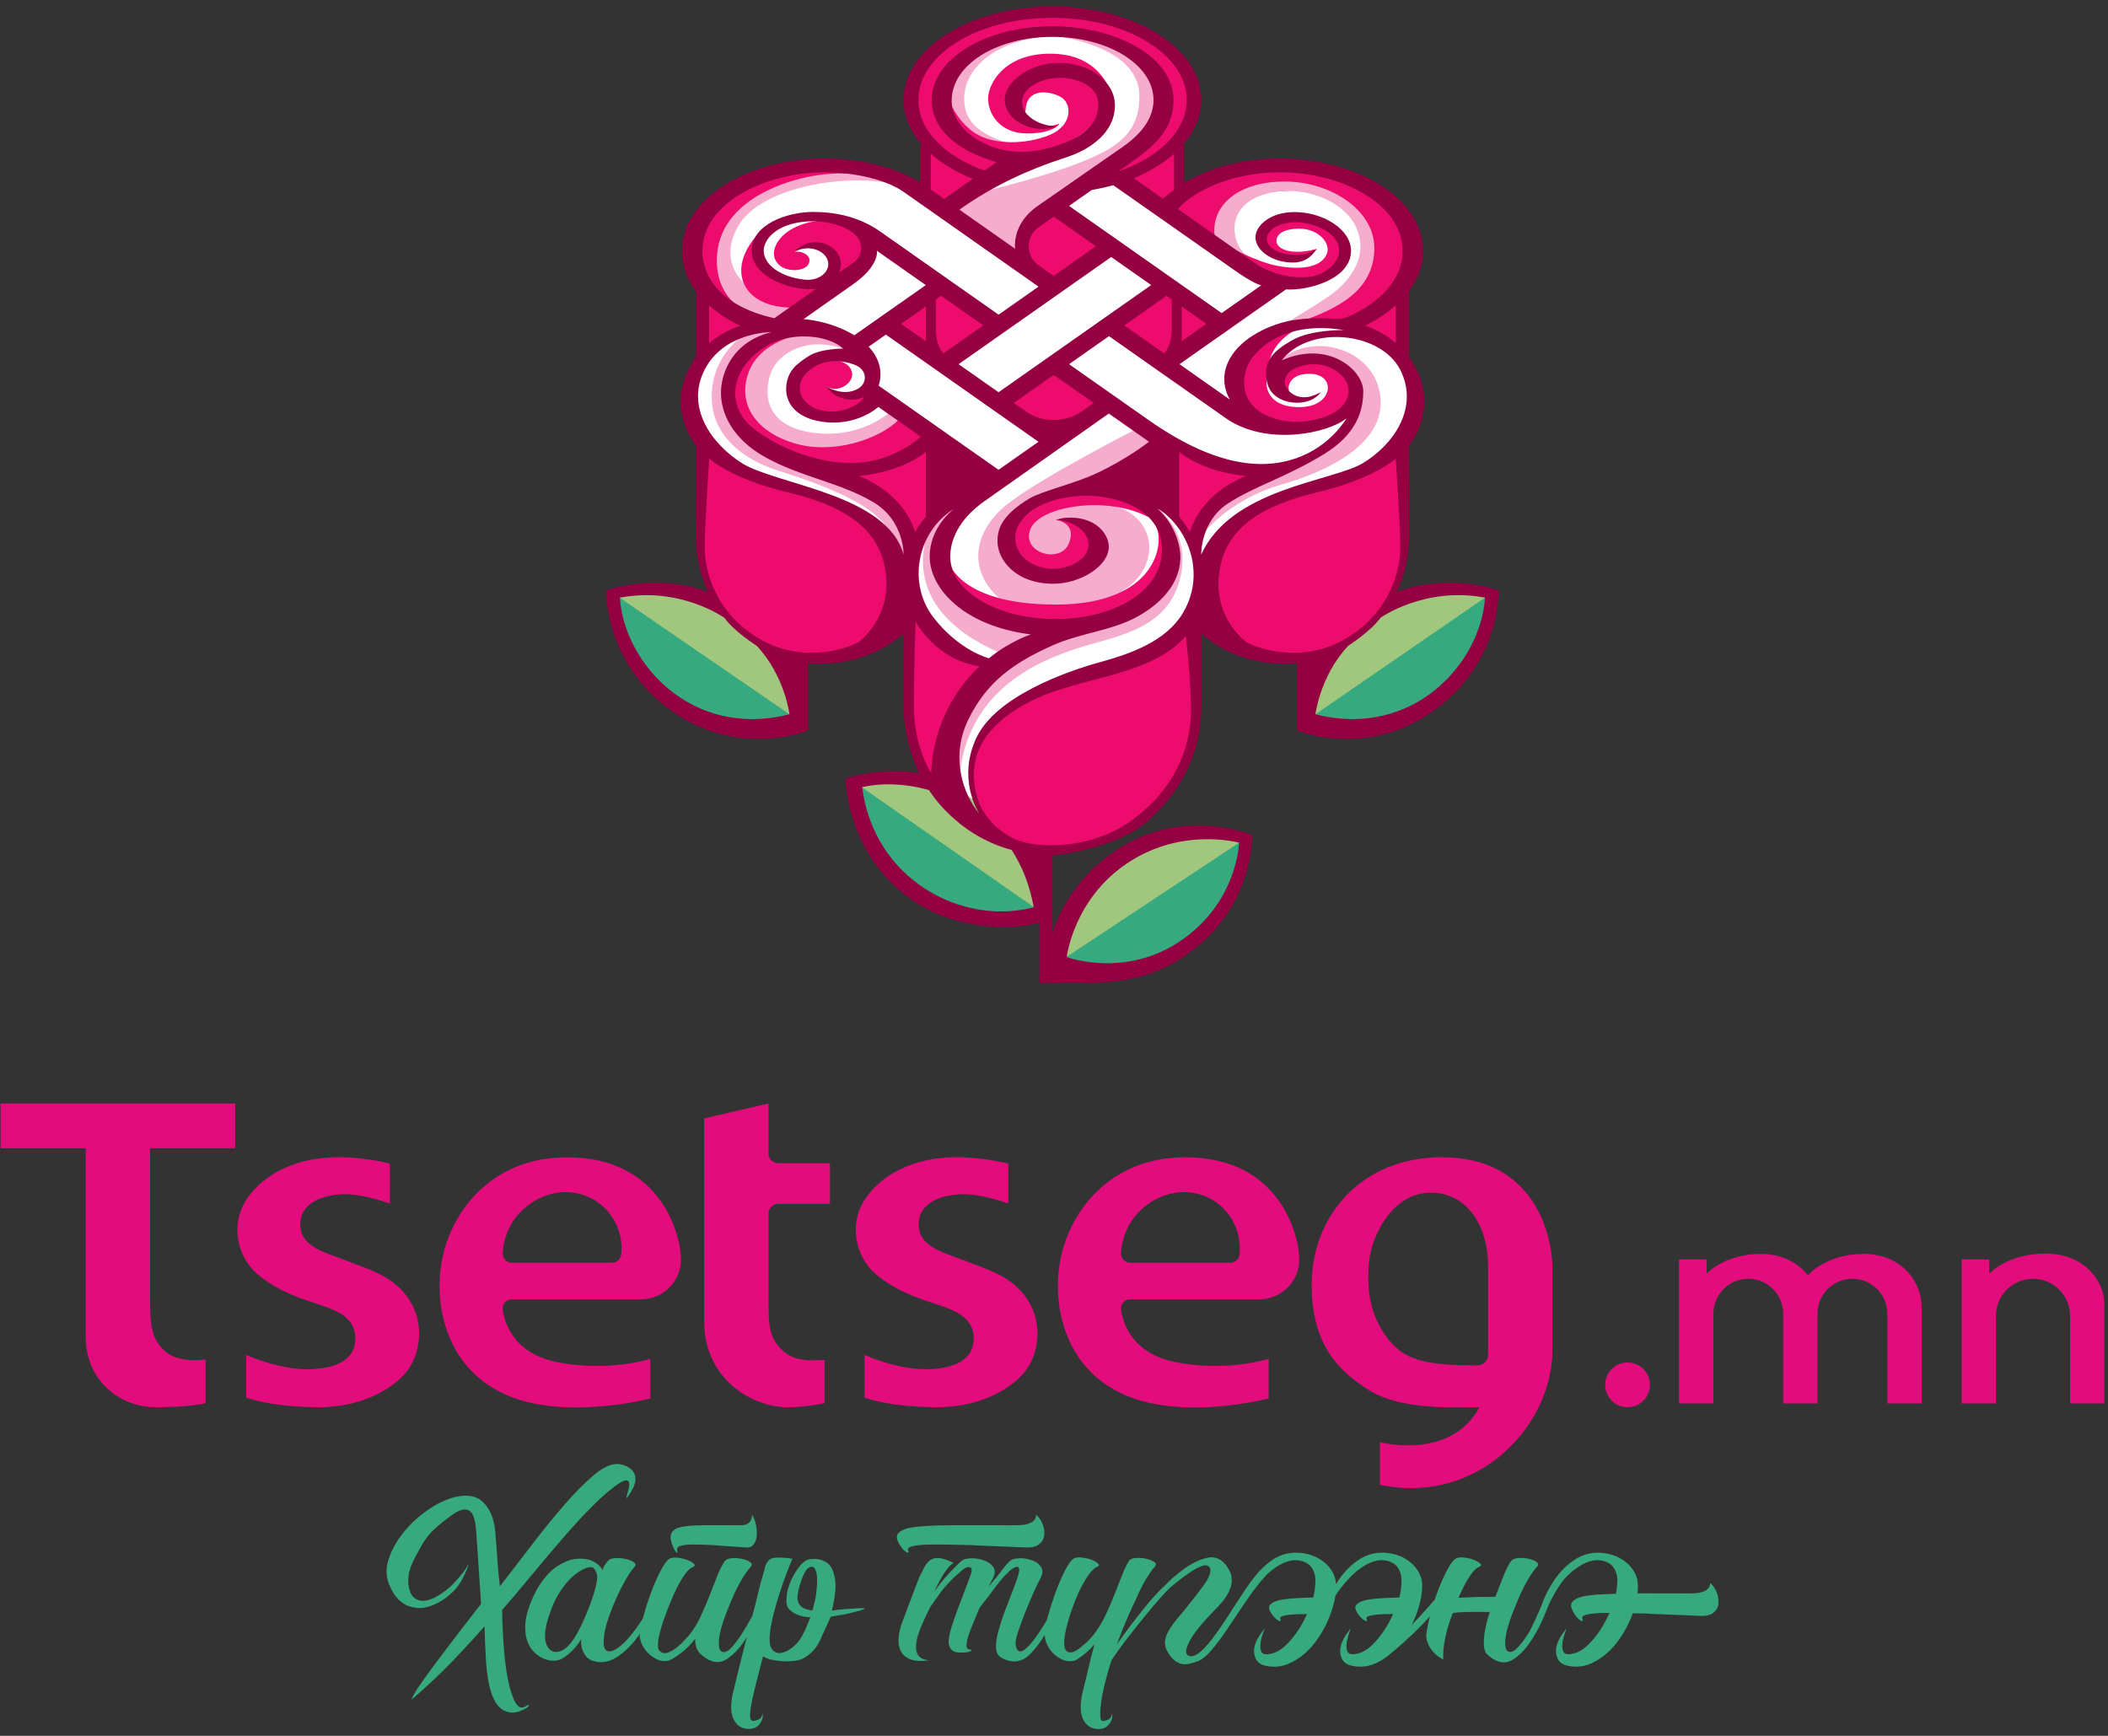
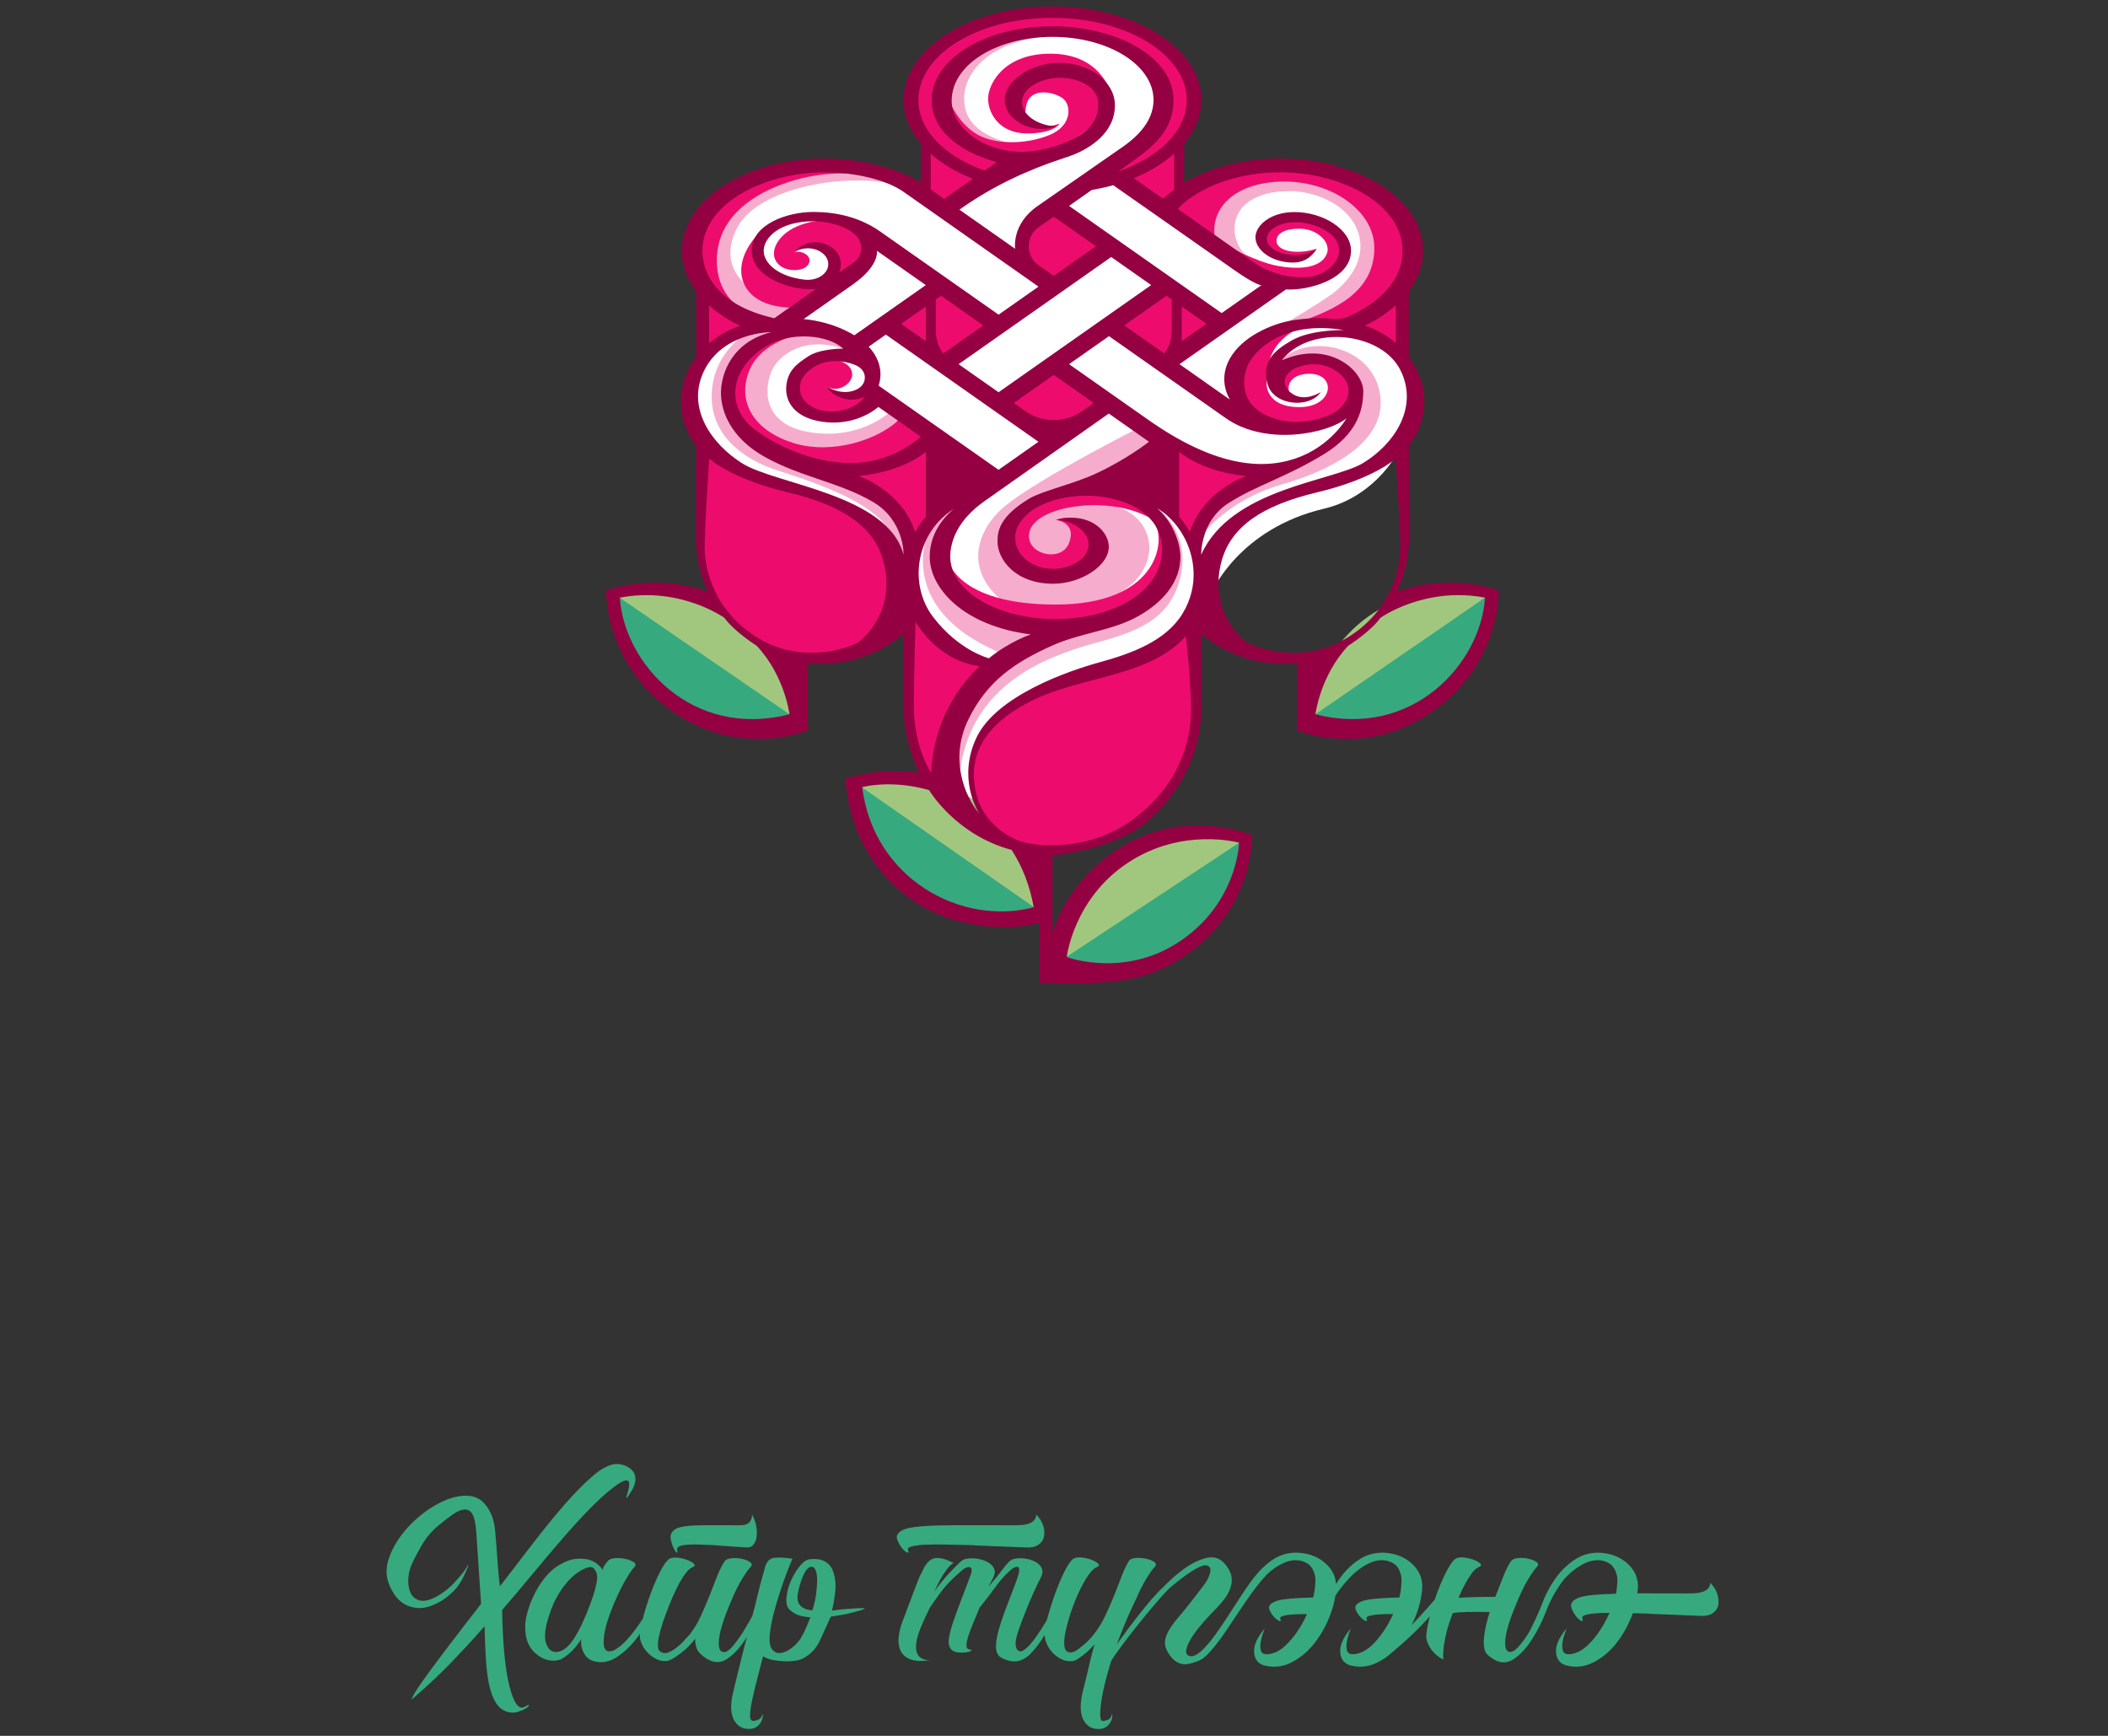
<svg xmlns="http://www.w3.org/2000/svg" version="1.1" id="Layer_1" x="0px" y="0px" viewBox="0 0 963.78 793.7" style="enable-background:new 0 0 963.78 793.7;" xml:space="preserve">
  <rect x="0" y="0" width="963.78" height="793.7" fill="#333333" stroke="none" />
  <style type="text/css">
	.st0{fill:#FFFFFF;}
	.st1{fill:#F6ADCD;}
	.st2{fill:#ED0C6E;}
	.st3{fill:#A1C77F;}
	.st4{fill:#37A97F;}
	.st5{fill:#950042;}
	.st6{fill:#E20C7C;}
</style>
  <g>
    <path class="st0" d="M455.54,386.53c0,0,12.48-27.19,51.98-57.72c39.5-30.53,46.68-58.33,46.68-58.33s12.29-28.72,51.15-37.89   c38.84-9.17,54.38-61.77,28.12-74.36c0,0,15.94-55.5-18.97-67.35c-34.91-11.87-66.1,8.19-66.1,8.19l-30.01-17.6   c0,0,35.71-40.94,6.51-56.59c-29.21-15.66-53.81-19.05-81.22-0.67s-8.48,50.31-8.48,50.31l-8,18.97c0,0-11.62-17.96-51.87-16.93   c-40.23,1.03-64.41,40.34-39.1,62.18c0,0-26.16,27.67-20.93,50.34s13.98,46.98,13.98,46.98l16.69,59.17l44.46-15.76l30.62,4.76   l13.41,85.47L455.54,386.53L455.54,386.53z" />
    <path class="st1" d="M548.37,246.21c0,0,11.46-17.23,38.16-24.85c20.36-5.81,44.73-17.82,44.73-37.2   c0-24.29-31.75-34.31-47.95-17.8l0.37,6.57c0,0,9.74-12.82,22.09-9.46c12.34,3.36,11.91,9.25,14.14,17.94   c2.22,8.68-7.57,18.17-16.22,24.4c-8.66,6.25-22.4,12.34-32.39,16.51C561.32,226.48,550.14,234.99,548.37,246.21L548.37,246.21z" />
    <path class="st1" d="M569.44,116.47c-6.18-5.31-9.43-21.29,7.28-27.15c16.7-5.87,38.98,1.67,44.12,16.62   c4.49,13.04-5.2,23.61-11.95,28.54c-6.75,4.91-23.75,14.9-23.75,14.9l24.74-3.24c0,0,29.52-22.07,22.5-37.96   c-7.02-15.88-19.05-24.03-40.38-26.43c-21.33-2.4-37.63,3.33-37.78,14.54c-0.14,11.19,0.46,12.74,5.36,17.94   C564.47,119.44,567.24,119.14,569.44,116.47L569.44,116.47z" />
    <path class="st1" d="M529.05,232.45c0,0,16.55,10.91,10.07,33.6c-6.49,22.7-30.85,25.1-46.57,30.38   c-15.72,5.29-50.37,17.8-53.95,59.34c0,0-12.11-30.13,18.6-52.67c30.72-22.54,59.05-10.11,69.97-32.62   C538.09,247.97,529.05,232.45,529.05,232.45L529.05,232.45z" />
    <path class="st1" d="M521.73,195.06c0,0-46.45,23.45-61.84,36s-19.27,32.81,2.9,46.93c0,0,26.66,6.4,49.57-7.2   c20.52-12.18,16.25-37.7-7.83-40.38c1.31-9.32,29.67-30.54,29.67-30.54L521.73,195.06L521.73,195.06z" />
    <path class="st1" d="M431.67,241.72c0.54-5.91,10.02-11.95,10.02-11.95l-6.78-0.8l-9.88,12.75c0,0-17.75,35.36,31.98,56.67   c0,0,24.78-9.85,24.17-10c-0.6-0.16-5.42,1.46-27.48-7.1C431.67,272.73,430.38,255.93,431.67,241.72L431.67,241.72z" />
    <path class="st1" d="M407.79,187.6c0,0-13.38,13.53-36.61,10.18c-23.23-3.36-21.79-20.37-18.31-28.32   c3.33-7.59,15.46-15.87,32.61-10.04l2.67-1.82c0,0-10.08-8.45-20.32-7.8c-10.25,0.65-28.29,8.61-33.82,21.3   c-5.53,12.68,1.03,28.88,27.51,38.58c26.47,9.7,47.61,2,53.13,0c5.53-2,10.36-11.6,10.36-11.6L407.79,187.6L407.79,187.6z" />
    <path class="st1" d="M347.33,158.3c5.81-3.58,13.79-5.57,13.79-5.57l-7.28-4.18l-10.44,2.41c0,0-18.01,9.13-18.01,30.44   c0,19.09,16.36,29.17,29.33,33.44c12.97,4.26,45.06,14.05,51.88,28.27c6.83,14.22,6.12,19.64,6.12,19.64s10.1-16.17-0.83-28.12   c-10.91-11.95-21.11-16.82-33.09-19.5s-31.87-9.85-39.93-20.61C330.82,183.77,334.66,166.11,347.33,158.3" />
    <path class="st1" d="M341.81,130.76c0,0-14.14-9.45-4.5-27.08c10.03-18.35,50.42-24.86,72.83-19.18c0,0-19.9-14.19-52.53-5.88   c-28.59,7.29-35.07,16.15-41.31,31.96c-6.23,15.8,17.07,32.76,26.88,35.53c9.8,2.76,13.38,2.42,13.38,2.42l9.35-10.04   L341.81,130.76L341.81,130.76z" />
-     <path class="st1" d="M480.83,16.28c0,0,40.09,3.78,40.09,27.64c0,16.97-10.11,23.54-26.12,30c-19.07,7.69-46.08,13.73-46.6,14.07   c-0.52,0.34-15,9.04-15,9.04l33.21,21.75c0,0,1.02-15.07,9.32-21.75c8.32-6.68,47.52-28.59,51.81-37.67   c4.29-9.08,9.24-19.01-2.23-30.15C513.86,18.06,496.71,13.3,480.83,16.28L480.83,16.28z" />
    <path class="st1" d="M475.75,16.89C451.9,20.12,440.8,33.1,440.8,45.14s9.53,17.38,22.82,21.05c0,0-31.91,1.85-31.91-22.46   C431.7,19.44,470.15,14.26,475.75,16.89L475.75,16.89z" />
    <path class="st2" d="M501.05,245c-5.7-5.5-10.38-7.73-12.73-8.14c-2.34-0.41-5.47,0.9-5.47,0.9s9.65,1.03,5.88,10.62   c-3.77,9.57-21.69,4.59-17.72-6.21c3.97-10.79,35.03-15.83,54.17-5.66c0,0-9.98-17.05-32.89-12.15   c-22.92,4.89-31.78,11-32.38,23.83c-0.61,12.83,13.24,14.77,24.24,14.56c11-0.2,11.4-1.43,14.77-7.54   C502.28,249.09,501.05,245,501.05,245L501.05,245z" />
    <path class="st2" d="M433.13,255.5c0,0,3.73,20.93,49.53,20.93s49.97-27.82,45.85-35.92c0,0,6.67,3.23,5.59,17.28   c-1.08,14.06-17.57,28.87-49.04,28.87C453.6,286.66,431.75,277.49,433.13,255.5L433.13,255.5z" />
    <path class="st2" d="M377.93,164.24c7.19,0,11.7,2.9,11.7,7c0,4.1-6.26,8.67-11.83,5.48c0,0,3.67,4.29,12.37,4.23   c8.68-0.05,8.08-2.41,7.96-2.11c-0.12,0.3-2.78,10.49-15.2,11.16c-12.43,0.67-16.35,2.78-19.01-9.84   C361.27,167.56,377.93,164.24,377.93,164.24L377.93,164.24z" />
    <path class="st2" d="M366.1,152.73c0.37,0-18.55,3.05-23.83,17.49c-5.28,14.44,3.17,27,20.66,32.39   c17.49,5.4,38.73-1.52,48.12-10.79l13.96,7.39c0,0-13.85,15.49-36.62,16.43c-22.77,0.94-45.43-14.21-53.17-27.36   C327.48,175.13,336.53,153.08,366.1,152.73L366.1,152.73z" />
    <path class="st2" d="M594.1,150.02c0,0-12.82,4.94-14.29,17.96l-0.73,7.35c0,0-0.63,10.82,15.03,10.82s17.12-15.23,4.63-15.23   c-12.51,0-11.24,11.24-4.94,11.66c0,0-10.4-0.73-10.08-9.66c0.31-8.93,15.13-10.62,25.53-6.1c10.4,4.52,12.4,9.98,9.46,18.7   c-2.94,8.72-20.39,8.82-32.25,9.46c-11.87,0.64-19.86-3.16-22.17-20.48c-2.31-17.34,15.34-27.42,33.62-25.74L594.1,150.02   L594.1,150.02z" />
    <path class="st2" d="M585.24,117.13c3.7,0.72,7.49,0.97,10.23,0.26c4.19-1.09,5.28-1.39,6.44-3.61c0,0-4.52,1.47-9.3,1.35   c-5.93-0.15-9-2.44-9-4.97c0-2.54,2.26-5.59,10.55-5.59s14.39,6.38,12.51,11.35c-2.48,6.6-12.3,7.54-22.54,5.66   c-10.23-1.88-24.58-10.04-24.58-10.04s7.99,11.81,15.08,14.05c7.08,2.25,19.07,5.27,28.28,1.16c9.2-4.11,13.15-8.83,10.96-15.32   c-2.18-6.48-14.41-15.56-25.07-12.71c-10.66,2.84-13.99,7.93-10.83,12.9C581.13,116.53,585.24,117.13,585.24,117.13L585.24,117.13z   " />
    <path class="st2" d="M555.46,108.76c-2.37-14.45,10.32-25.75,31.81-25.75c21.49,0,41.07,13.3,41.07,30.35   c0,20.52-18.74,28.2-32.91,33.43c0,0,10.08,1.92,17.99,1.27c7.89-0.65,28.34-11.53,30-23.03c1.67-11.5,5.44-29.56-19.04-40.45   C599.91,73.7,560.16,70.8,534.55,95.8C534.55,95.81,549.41,110.66,555.46,108.76L555.46,108.76z" />
    <path class="st2" d="M346.46,107.2c0,0-7.57,7.39-7.57,16.47c0,9.06,7.66,17.34,24.74,16.98c17.08-0.35,13.3-13.02,13.3-13.02   s-5.99,3.96-18.05,1.32c-12.06-2.64-15.66-10.13-9.24-20.33C356.06,98.4,346.46,107.2,346.46,107.2L346.46,107.2z" />
    <path class="st2" d="M363.23,115.22c0,0,3.21-0.79,5.74,1.46c2.55,2.26,0.91,6.82-5.74,6.82c-6.67,0-10.75-4.65-8.97-10.15   c1.78-5.5,8.74-11.8,23.01-12.74c14.28-0.94,15.92,3.85,18.17,9.27c2.26,5.4-1.32,10.38-4.6,13.02c-3.29,2.63-8.47,3.43-8.47,3.24   c0-0.19,3.39-6.34-4.7-11.57C369.58,109.36,363.23,115.22,363.23,115.22L363.23,115.22z" />
    <path class="st2" d="M340.45,141.76c0,0-12.71-5.1-12.71-22.71c0-17.62,13.45-28.74,29.76-34.77c16.32-6.03,30.05-5.38,39.32-4.18   c9.27,1.21-15.3-8.81-35.43-4.45c-20.13,4.36-39.51,20.69-44.69,32C311.51,118.94,321.99,138.87,340.45,141.76L340.45,141.76z" />
    <path class="st2" d="M484.11,56.6c0.8-0.33-1.85,4.42-14.47,4.42c-12.6,0-17.87-9.05-17.87-15.91s7.35-20.56,28.39-20.56   c21.04,0,27.53,14.32,29.12,22.51c0,0-17.26,22.51-38.67,24.35c-21.42,1.84-28.14-1.96-33.78-12.24s-3.06-13.7-3.06-13.7   s3.43,9.66,11.87,15.3c8.44,5.63,23.46,5.36,34.12,0.99c10.66-4.36,10.25-14.05,5.81-17.04c-4.44-2.98-16.3-5.32-16.63,5.73   c0,0-2.27,3.47,2.3,5.09C475.82,57.19,479.56,58.46,484.11,56.6L484.11,56.6z" />
    <path class="st2" d="M639.45,133.88l-22.31,14.88c0,0,16.73,2.48,23.54,13.47C640.69,162.23,644.88,145.5,639.45,133.88   L639.45,133.88z" />
    <path class="st3" d="M280.05,270.74c0,0,4.38,73.23,86.12,59.57C366.17,330.29,355.85,260.94,280.05,270.74" />
    <path class="st3" d="M390.41,356.85c0,0,5.42,77.87,86.38,59.83C476.79,416.67,470.59,346.29,390.41,356.85" />
    <path class="st3" d="M595.16,331.02c0,0,13.7-73.7,86.79-58.47C681.95,272.55,676.47,343.81,595.16,331.02" />
    <path class="st3" d="M483.76,441.38c0,0-1.44-25.59,29.94-49.73c31.38-24.14,56.25-6.04,56.25-6.04S561.98,456.35,483.76,441.38   L483.76,441.38z" />
    <path class="st4" d="M598.59,328.53l83.32-57.31c0,0-5.16,40.61-38.08,57.19C610.91,344.99,598.59,328.53,598.59,328.53   L598.59,328.53z" />
    <path class="st4" d="M487.31,437.73l80.65-53.35c0,0,3.1,26.28-27.85,49.68C509.16,457.45,486.82,443.16,487.31,437.73   L487.31,437.73z" />
    <path class="st4" d="M393.8,359.8l80.07,55.79c0,0-17.54,13.24-49.38-6.41C392.64,389.54,390.64,368.73,393.8,359.8L393.8,359.8z" />
    <path class="st4" d="M283.37,273.32l77.6,53.28c0,0,1.25,3.23-3.62,5.39c-4.86,2.16-15.91,0.01-26.35-2.45   c-13.94-3.29-43.06-9.17-50.51-54.94L283.37,273.32L283.37,273.32z" />
    <path class="st2" d="M443.66,354.1c0-26.1,25.23-38.3,42.5-42.5c17.27-4.21,49.61-9.25,57.77-27.23c0,0,2.65,9.08,2.65,41.84   c0,32.76-29,61.76-61.53,61.76C452.51,387.96,443.66,368.7,443.66,354.1" />
    <path class="st2" d="M416.09,273.84c0,0,0,22.65,0,44.61c0,21.97,2.33,31.71,14.15,42.82c0,0,0.82-39.43,23.48-58.94   C453.72,302.33,433.11,303.4,416.09,273.84L416.09,273.84z" />
-     <path class="st2" d="M552.05,268.38c0-20.67,14.93-36.08,33.87-41.48c18.94-5.4,37.13-8.85,53.01-21.09c0,0,3.47,11.49,2.6,40.76   s-14.07,40.95-30.15,49.76C595.29,305.13,552.05,303.02,552.05,268.38" />
    <path class="st2" d="M536.38,203.53v30.64l8.6,16.1c0,0,1.48-11.8,10.21-19.05c8.74-7.25,21.37-14.78,21.37-14.78   s-5.1,0-20.09-4.83C541.49,206.76,536.38,203.53,536.38,203.53L536.38,203.53z" />
    <path class="st2" d="M379.7,216.08c0.98,0,10.11,0.19,25-3.32c14.89-3.51,22.48-11.92,22.48-11.92l-1.96,35.96   c0,0-11.13,7.04-9.77,20.9c1.37,13.87-11.13,36.92-25.79,40.64c-14.66,3.72-35.22,5.06-52.36-11.92   c-17.15-16.98-17.39-29.9-17.39-43.77c0-13.87,1.47-42.79,1.47-42.79s-3.82,6.45,19.04,16.02c22.86,9.58,32.83,5.87,49.62,17.98   c16.81,12.11,22.28,30.09,22.28,30.09s5.47-14.26-1.17-25.98C404.51,226.24,379.7,216.08,379.7,216.08" />
    <polygon class="st2" points="455.54,150.81 430.95,165.43 404.68,147.72 429.06,130  " />
    <path class="st2" d="M504.71,183.81c-0.63,0.22-5.68,11.77-18.28,13.45c-12.6,1.67-25.84-15.76-25.84-15.76l22.06-16.07   L504.71,183.81L504.71,183.81z" />
    <path class="st2" d="M347.33,149.76c0,0-17.56,1.92-25.95,12.74v-29.53L347.33,149.76L347.33,149.76z" />
    <path class="st2" d="M555.46,147.03c-0.93,0.31-22.28,18.41-22.28,18.41l-25.68-16.71l25.68-18.71L555.46,147.03L555.46,147.03z" />
    <path class="st2" d="M508.4,111.57l-29.08,19.49c0,0-11.85-7.76-11.85-19.5c0-11.75,13.36-16.43,13.36-16.43L508.4,111.57   L508.4,111.57z" />
    <path class="st2" d="M538.38,62.99v25.08c0,0-6.38,6.72-6.72,7.08c-0.34,0.34-20.88-13.49-20.88-13.49S535.54,73.14,538.38,62.99   L538.38,62.99z" />
    <path class="st2" d="M431.19,96.3l30.91-24.51c0,0-30.91-4.33-30.91-24.29c0-19.95,23.15-32.61,48.91-32.61   c25.76,0,51.09,7.98,51.09,30.79s-30.21,35.34-30.21,35.34l6.17,1.71c0,0,38.26-9.12,38.26-38.26c0-29.14-40.27-39.06-62.32-39.06   c-22.05,0-66.82,10.83-66.82,39.35c0,12.66,6.85,19.5,6.85,19.5l-0.57,25.99L431.19,96.3L431.19,96.3z" />
    <path class="st5" d="M685.23,270c-25.95-8.42-46.59,0.71-46.59,0.71s5.58-11.19,5.58-24.69c0-13.53-0.12-42.26-0.12-42.26   c5.01-6.26,11.57-20.21,2.84-36.12c-0.88-1.61-1.82-3.08-2.84-4.44v-30c3.73-4.95,6.49-11.09,6.49-18.41   c0-25.57-32.5-42.31-65.12-42.31c-21.83,0-37.36,6.86-44.08,11.17V65.65v-0.01c5.04-5.96,7.88-12.75,7.88-19.97   c0-23.6-30.47-42.73-68.08-42.73c-37.59,0-68.08,19.14-68.08,42.73c0,7.21,2.84,14,7.88,19.97v17.84c-3.67-2.41-19.76-11-44.08-11   c-34.35,0-65.14,17.88-65.14,42.31c0,7.34,2.76,13.5,6.51,18.47v29.87c-1.02,1.37-1.99,2.87-2.84,4.5   c-8.49,16.03-2.16,29.86,2.84,36.12c0,0-0.12,28.73-0.12,42.26c0,13.5,5.55,24.69,5.55,24.69s-20.61-9.13-46.57-0.71   c0,0-1.03,31.79,28.12,53.74c29.15,21.94,58.68,12.36,64.16,10.28v-30.84c0,0,10.94,1.69,23.95-2.45   c13-4.14,19.75-11.09,19.75-11.09s0,16.85,0,33.48c0,16.63,7.1,30.32,7.1,30.32s-16.36-3.02-33.75,2.64   c2.72,35.53,25.5,57.28,49.05,64.35c23.53,7.09,39.71,1.39,39.71,1.39v27.61c27.71,0,49.96,2.78,74.04-18.18   c24.08-20.99,23.23-49.42,23.23-49.42c-12.48-4.64-37.67-9.15-61.77,6.67c-24.12,15.81-29.53,38.12-29.53,38.12v-35.41   c0,0,29.53-2.71,44.41-16.48c14.89-13.77,23.67-31.1,23.67-51.59c0-16.63,0-33.48,0-33.48s6.74,6.97,19.75,11.09   c13.01,4.14,23.95,2.45,23.95,2.45v30.84c5.47,2.1,34.99,11.68,64.16-10.28C686.28,301.81,685.23,270,685.23,270L685.23,270z    M515.34,394.72c25.06-16.79,51.16-9.39,51.16-9.39s-0.54,22.52-20.35,39.92c-27.29,23.98-58.44,12.36-58.44,12.36   S490.74,411.2,515.34,394.72L515.34,394.72z M585.47,78.8c27.87,0,55.8,14.47,55.8,36c0,13.31-10.9,23.83-24.58,29.85   c-6.61,2.91-7.62-0.6-24.51,1.62c-8.85,1.16-22.27,6.42-28.73,15.83c-6.03,8.78-3.42,16.6-1.18,20.59l-23-16.17   c0,0,38.28-26.89,48.68-34.19c9.51,0.67,29.74-4.38,29.74-17.69c0-9.73-12.71-17.68-25.87-17.68c-11.06,0-17.83,6.22-17.83,11.54   c0,5.72,7.23,11.55,17.26,11.55c4.41,0,8.17-2,10.7-6.3c-7.61,5.72-22.76,2.14-22.76-4.5c0-3.74,4.86-7.63,13.41-7.63   c7.09,0,19.63,4.21,19.63,13.01c0,5.92-6.67,10.66-12.11,11.73c-4.9,0.98-16.64,0.79-26.95-6.44c-7.53-5.29-13.8-9.7-18.06-12.7   c-4.27-2.99-13.05-9.16-16.51-11.61C542.78,90.25,559.03,78.8,585.47,78.8L585.47,78.8z M638.16,139.61v17.23   c-7.09-6.08-14.19-7.93-14.19-7.93S631.23,145.83,638.16,139.61L638.16,139.61z M579.51,175.55c2.64,10,19.26,11.39,24.37,3.69   c-0.6,0.38-7.43,4.71-13.19,0.72c-5.89-4.07-2.97-9.39,1.06-11.39c3.18-1.57,11.85-4.23,19.58,1.37c9.16,6.6,5.14,15.94-3.14,19.64   c-8.32,3.72-20.24,5.21-30.53-0.35c-11.08-6-9.74-17.46-6.64-23.25c3.76-7,17.22-19.49,43.4-15.04c0,0-14.77-0.37-23.6,4.59   C581.99,160.53,576.87,165.54,579.51,175.55L579.51,175.55z M525.02,191.98c-29.38-20.65-36.24-25.46-36.24-25.46l18.25-12.82   c0,0,39.89,28.01,53.43,37.52c18.36,12.89,46.67,7.02,55.16,0.04c0,0-7.23,12.96-23.42,18.41   C576,215.14,554.42,212.63,525.02,191.98L525.02,191.98z M569.75,217.66c0,0-19.71,6.56-25.76,25.6c0,0-2.29-4.22-4.89-6.94V206.6   C539.11,206.6,549,215.61,569.75,217.66L569.75,217.66z M481.56,266.91c12.36,0,25.38-8.04,25.38-16.9   c0-5.92-6.02-13.31-17.3-13.31c-3.59,0-6.79,1.05-6.79,1.05s4.26,0,8.04,2.03c8.04,4.31,8.06,10.67,4.63,14.7   c-3.43,4.01-12.06,7.36-20.41,4.64c-8.36-2.75-11.27-8.93-10.94-14.21c0.34-5.25,6.31-16.07,28.29-18.07   c14.67-1.33,38.79,4.49,38.79,24.48c0,19.54-22.58,31.72-48.8,31.72c-25.57,0-48-12.22-48-28.54c0-6.85,3.32-16.69,15.64-25.34   c13.5-9.5,56.86-40.08,56.86-40.08l18.36,12.9c0,0-9.76,7.81-24.16,14.51c-10.19,4.75-24.91,8.08-30.47,11.43   c-13.47,8.08-14.63,14.73-14.63,19.54C456.01,255.73,464.12,266.91,481.56,266.91L481.56,266.91z M372.84,110.76   c-5.5,0-8.78,3.32-9.68,4.53c1.8-1.21,4.23-1.76,6.1-1.76c5.32,0,9.43,3.36,9.43,7.21c0,4.31-4.86,7.81-10.94,7.12   c-11.42-1.31-18.59-7.12-18.59-13.23c0-5.68,6.98-13.46,22.74-13.46c7.5,0,21.82,3.28,21.82,12.25c0,2.31-0.9,4.8-3.48,6.61   c-3.02,2.12-6.63,4.64-6.63,4.64s0.84-1.44,0.84-3.8C384.46,114.62,378.57,110.76,372.84,110.76L372.84,110.76z M464.12,113.75   l-25.46-17.88c0,0,0.45-0.31,1.22-0.86c14.19-9.94,29.94-17.33,46.41-22.67c1.5-0.49,2.98-1.02,4.46-1.59   c7.15-2.82,18.99-9.81,18.99-22.59c0-10.72-11.28-19.43-25.55-19.43c-12.83,0-24.81,8.26-24.81,16.9c0,7.81,8.63,13.31,16.74,13.31   c3.65,0,5.66-0.72,6.85-1.08c-9.55-0.63-15.72-5.84-15.72-11.12c0-6.7,9.01-11.17,17.42-11.17c7.54,0,17.45,3.57,17.45,11.98   c0,5.1-1.67,10.22-9.66,15.07c-4.22,2.56-15.19,6.8-25.4,6.8c-17.41,0-31.96-11.13-31.96-23.3c0-16.69,20.71-29.26,46.14-29.26   c25.45,0,46.15,12.83,46.15,28.83c0,7.77-4.7,14.79-13.62,21.14c-2.9,2.06-36.58,25.45-39.14,27.21   C462.32,102.39,464.12,113.75,464.12,113.75L464.12,113.75z M390.08,129.95c12.28-8.7,10.83-15.3,10.83-15.3l22.37,15.71   L390.6,153.3c-11.12-6.75-23.19-7.39-23.19-7.39S382.95,135,390.08,129.95L390.08,129.95z M431.67,90.96c0,0-2.83-2.06-6.12-4.34   V70.3c5.13,4.57,11.69,8.48,19.24,11.46C438.99,85.84,433.37,89.77,431.67,90.96L431.67,90.96z M564.15,123.37   c9.93,7.02,12.53,7.06,12.53,7.06l-18.13,12.73l-69.78-49.01c0,0,7.72-5.42,10.37-7.28c3.39-0.59,6.68-1.32,9.83-2.19   C508.97,84.68,550.2,113.51,564.15,123.37L564.15,123.37z M518.36,81.46c7.23-2.95,13.49-6.75,18.44-11.17v16.49   c-3.27,2.4-5.06,4.08-5.06,4.08C528.67,88.71,520.34,82.84,518.36,81.46L518.36,81.46z M551.57,148.07l-11.27,7.91v-15.83   L551.57,148.07L551.57,148.07z M535.73,136.94c0,0,0,8.89,0,13.79c0,7.28-3.44,10.89-3.44,10.89l-18.25-12.82l19.27-13.54   L535.73,136.94L535.73,136.94z M474.88,103.91l6.89-4.86l19.28,13.54l-19.27,13.56l-6.91-4.86   C468.85,117.09,468.85,108.16,474.88,103.91L474.88,103.91z M508.05,117.51l18.28,12.83l-69.78,49.01l-18.28-12.83L508.05,117.51   L508.05,117.51z M481.77,171.43l18.28,12.82l-5.24,3.69c-7.83,5.48-18.24,5.48-26.05,0l-5.24-3.69L481.77,171.43L481.77,171.43z    M431.29,161.62c0,0-3.44-3.61-3.44-10.89c0-4.9,0-13.79,0-13.79l2.42-1.69l19.28,13.54L431.29,161.62L431.29,161.62z M474.79,202   l-18.25,12.82l-54.83-38.49c3.43-10.36-4.57-17.8-4.57-17.8l7.88-5.54L474.79,202L474.79,202z M411.99,148.07l11.3-7.92v15.83   L411.99,148.07L411.99,148.07z M395.2,181.45c0,0-2.48,4.65-10.9,6.33c-8.42,1.67-16.2-2.06-18.06-7.28   c-1.86-5.23,1.09-10.33,7.4-13.49c7.1-3.57,15.03-1.22,17.94,0.14c4.21,1.99,4.86,6.44,2.37,9.25c-1.81,2.08-7.88,5.05-16.14,0.31   C381.11,181.89,388.8,184.45,395.2,181.45L395.2,181.45z M385.49,159.4c0,0-10.36-0.1-15.87,3.48c-5.5,3.55-9.61,6.74-10.15,13.95   c-0.53,6.71,3.73,14.07,16.15,15.96c12.45,1.89,21.56-3.02,25.99-6.72l19.39,13.61c0,0-11.51,10.89-28.8,11.92   c-17.82,1.08-36.66-7.09-47.59-15.58c-12.63-9.83-11.32-27.27,5.54-37.64C361.68,151.29,378.77,153.12,385.49,159.4L385.49,159.4z    M423.29,206.6v29.72c-2.6,2.72-4.89,6.94-4.89,6.94c-6.07-19.04-25.76-25.6-25.76-25.6C413.38,215.61,423.29,206.6,423.29,206.6   L423.29,206.6z M436.26,232.59c-1.74,1.33-11.2,9.16-11.2,21.91c0,14.56,15.54,31.74,46.23,35.58c0,0-9.7,3.17-19.14,10.91   c0,0-13.54-3.32-25.42-18.73C415.11,267.21,418.73,243.49,436.26,232.59L436.26,232.59z M419.89,45.68   c0-20.13,26.06-37.51,61.34-37.51c34.66,0,61.34,17.27,61.34,37.51c0,13.92-12.45,26.32-31.42,32.76c0.48-0.34,0.97-0.67,1.46-1.02   c12.33-8.66,23.91-16.02,23.91-31.74c0-19.82-26.39-33.67-55.28-33.67c-31.48,0-55.28,15.43-55.28,33.67   c0,12.56,10.55,23.12,29.72,28.43c-1.65,1.16-3.32,2.34-5.53,3.89C432.32,71.63,419.89,59.86,419.89,45.68L419.89,45.68z    M376.91,78.8c14.4,0,28.39,3.44,36.22,8.93c13.42,9.45,61.68,43.33,61.68,43.33l-18.25,12.82c0,0-41.78-29.33-54.15-38.03   c-9.53-6.7-20.43-8.94-30.49-8.94c-12.06,0-28.24,5.66-28.24,17.71c0,12.93,19.87,18.71,29.42,17.46l-19.08,13.42   c-27.1-6.12-32.88-21.35-32.88-30.72C321.11,92.62,350.2,78.8,376.91,78.8L376.91,78.8z M338.45,148.95c0,0-7.24,2.04-14.25,7.95   v-17.23C331.16,145.86,338.45,148.95,338.45,148.95L338.45,148.95z M283.41,273.27c27.68-5.24,47.81,9.25,47.81,9.25   c4.5,6.3,14.73,12.74,14.73,12.74c12.89,13.73,15,31.33,15,31.33C316.38,338,285.27,303.16,283.41,273.27L283.41,273.27z    M392.68,293.58c-5.95,3.2-26.06,9.94-45.55-1.55c-20.47-12.09-24.95-31.55-24.95-41.73c0-10.18,2.1-40.62,2.1-40.62   s9.64,9.2,36.11,15.49c25.57,6.08,38.84,15.88,43.24,30.53C407.57,268.78,404.82,283.2,392.68,293.58L392.68,293.58z M413.12,253.6   c-7.44-27.71-58.26-31.97-73.87-41.8c-13.84-8.72-25.95-25.45-17.08-42.79c8.7-16.98,29.68-17.16,30.53-17.16   c-17.94,4.46-23.07,18.82-23.07,27.79c0,8.97,4.89,20.78,19.99,29.26c16.49,9.25,34.24,11.62,49.48,20.59   C413.52,237.95,413.12,253.6,413.12,253.6L413.12,253.6z M417.83,323.12c0-18.5,0.78-38.87,0.78-38.87s9.16,17.57,29.32,20.41   c0,0-20.9,17.15-22.2,48.78C425.72,353.46,417.83,341.62,417.83,323.12L417.83,323.12z M394.18,359.9c8.89-2,19.76-1.7,30.59,1.36   c0.14,0.24,12.17,20.52,37.75,27.36c4.71,7.27,8.26,15.95,10.1,26.23C439.62,423.51,399.46,401.98,394.18,359.9L394.18,359.9z    M517.71,374.89c-19.15,14.07-44,13.07-53.34,8.93c-8.25-3.67-14.89-10.62-17.38-18.67c-5.73-18.58,2.59-34.05,25.63-45.18   c22.58-10.89,53.28-10.63,69.55-29.12c0,0,2.35,19.41,2.35,33.87C544.54,339.15,539,359.27,517.71,374.89L517.71,374.89z    M540.7,280.5c-7.65,12.64-23.53,18.36-37.81,22.28c-14.45,3.96-47.73,15.43-56.63,34.87c-8.29,18.1,0.29,32.53,1.51,34.45   c-7.08-8.48-13.62-25.4-5.08-43.03c8.61-17.76,21.49-26.31,38.49-33.94c12.86-5.78,27.36-6.7,39.26-13.41   c14.89-8.36,21.72-20.54,18.41-33.1c-2.75-10.43-9.05-15.57-9.83-16.18c0.84,0.42,7.15,3.92,11.99,12.52   C546.11,253.96,548.52,267.57,540.7,280.5L540.7,280.5z M549.19,253.6c0,0-0.41-15.22,12.28-23.42s26.61-11.92,43.99-22.62   c14.74-9.05,17.83-19.71,17.83-28.69c0-9.51-15.79-23.6-37.28-14.09c11.81-15.34,41.18-13.45,52.15,1.08   c0.75,0.99,1.43,2.04,1.99,3.14c8.87,17.34-3.05,34.41-17.08,42.79C609.02,220.19,562.85,223.27,549.19,253.6L549.19,253.6z    M569.69,293.58c-12.14-10.37-14.88-24.8-10.94-37.88c4.41-14.64,17.69-24.44,43.24-30.53c26.47-6.3,36.11-15.49,36.11-15.49   s2.1,30.44,2.1,40.62c0,10.18-4.48,29.66-24.96,41.73C595.75,303.51,575.62,296.77,569.69,293.58L569.69,293.58z M601.42,326.58   c0,0,2.11-17.6,15.01-31.33c0,0,10.19-6.44,14.7-12.74c0,0,20.14-14.49,47.81-9.25C677.09,303.16,645.98,338,601.42,326.58   L601.42,326.58z" />
-     <path class="st6" d="M0.26,504.55h107.27v20.47H68.61c0,0,0,56.26,0,69.07c0,12.81,0.88,17.8,6.23,23.19   c6.45,6.49,19.14,4.26,19.14,4.26v20.05c0,0-6.74,1.86-22.99,1.86c-15.56,0-31.81-11.66-31.81-32.31c0-20.65,0-86.12,0-86.12H0.26   V504.55L0.26,504.55z M178.26,532.03c0,0-10.9-2.91-23.39-2.91c-25.63,0-39.41,12.98-43.93,22.44c-5.06,10.63-2,24.5,8.18,32.21   c10.18,7.72,19.57,10.3,27.12,12.83c7.55,2.52,16.24,5.8,16.24,15.39s-8.6,14.06-22.13,14.06c-13.54,0-27.78-6.53-27.78-6.53v19.53   c0,0,11.51,4.38,33.28,4.38c21.76,0,36.38-10.33,41.33-18.03c4.97-7.7,6.91-20.58-0.22-31.33c-7.12-10.75-18.1-13.53-28.4-17.57   c-10.29-4.04-21.27-6.34-21.27-16.71c0-10.37,11.43-13.75,20.54-13.75s20.43,4.29,20.43,4.29v-18.3H178.26z M229.84,598.94   c1.1,7.09,5.72,19.9,24.55,23.79c23.49,4.85,42.94-1.4,42.94-1.4v18.09c0,0-40.34,10.71-67.57-2.41   c-26.02-12.55-31.14-40.24-27.94-59.46c3.81-22.89,22.36-48.4,57.49-48.4c43.32,0,52.03,35.92,52.03,46.72   c0,10.47-8.59,18.25-18.25,18.25h-59.11C231.41,594.09,229.46,596.39,229.84,598.94L229.84,598.94z M229.83,572.97   c-0.15,2.4,1.78,4.4,4.19,4.4h45.82c2.16,0,3.95-1.65,4.18-3.78c1.28-11.79-5.62-22.78-16.18-26.81c-11.68-4.45-24.47,0.23-32,9.85   C231.3,562.46,230.07,568.84,229.83,572.97L229.83,572.97z M460.96,532.03c0,0-10.9-2.91-23.39-2.91   c-25.63,0-39.43,12.98-43.93,22.44c-5.06,10.63-2,24.5,8.18,32.21c10.18,7.72,19.57,10.3,27.12,12.83   c7.55,2.52,16.24,5.8,16.24,15.39s-8.59,14.06-22.13,14.06s-27.78-6.53-27.78-6.53v19.53c0,0,11.51,4.38,33.28,4.38   s36.37-10.33,41.33-18.03c4.97-7.7,6.91-20.58-0.2-31.33c-7.12-10.75-18.1-13.53-28.4-17.57c-10.29-4.04-21.27-6.34-21.27-16.71   c0-10.37,11.43-13.75,20.54-13.75c9.1,0,20.43,4.29,20.43,4.29V532.03L460.96,532.03z M512.54,598.94   c1.09,7.09,5.72,19.9,24.55,23.79c23.5,4.85,42.94-1.4,42.94-1.4v18.09c0,0-40.34,10.71-67.57-2.41   c-26.02-12.55-31.14-40.24-27.94-59.46c3.81-22.89,22.36-48.4,57.49-48.4c43.32,0,52.03,35.92,52.03,46.72   c0,10.47-8.59,18.25-18.25,18.25h-59.11C514.09,594.09,512.15,596.39,512.54,598.94L512.54,598.94z M512.51,572.97   c-0.15,2.4,1.8,4.4,4.19,4.4h45.82c2.16,0,3.95-1.65,4.18-3.78c1.28-11.79-5.62-22.78-16.18-26.81   c-11.68-4.45-24.48,0.23-31.98,9.85C514,562.46,512.77,568.84,512.51,572.97L512.51,572.97z M321.92,604.11   c0,26.67,22.28,39.35,38.07,39.35c8.64,0,17-1.91,17-1.91v-19.73c-5.2,0.19-13.92,1.17-19.67-4.78   c-5.74-5.96-5.97-10.51-5.97-23.78v-38.31c0-2.49,2.01-4.49,4.5-4.49h23.6v-18.59h-23.6c-2.48,0-4.5-2.01-4.5-4.5v-22.81   l-29.42,6.82C321.92,511.37,321.92,573.62,321.92,604.11L321.92,604.11z M709.78,580.19c0,16.36,0,19.46,0,37.05   c0,17.57-8.85,37.02-25.99,50.1c-14.94,11.42-33.75,15.66-52.9,11.57v-19.48c0,0,32.19,8.6,45.52-15.98   c-8.89-0.19-34.72,1.86-50.21-7.64c-15.47-9.49-26.51-22.27-26.51-48.53c0-30.46,21.94-58.15,59.65-58.15   C700.88,529.12,709.78,563.82,709.78,580.19L709.78,580.19z M680.35,578.37c0-16.4-8.68-33.04-26.23-33.04   c-17.56,0-27.26,19.97-28.25,32.05c-0.99,12.07,0.19,23.93,8.96,35.11c8.14,10.4,19.57,11.7,40.6,11.84   c2.72,0.01,4.94-2.18,4.94-4.9v-41.06H680.35z M783.36,641.7v-41.03c0-8.82,7.15-15.96,15.96-15.96s15.96,7.15,15.96,15.96v41.03   h15.69v-41.03c0-8.82,7.15-15.96,15.96-15.96s15.96,7.15,15.96,15.96v41.03h15.69c0,0,0-32.57,0-44.01   c0-11.95-9.49-24.37-26.55-24.37c-17.18,0-25.48,9.8-25.48,9.8s-6.6-9.8-21.45-9.8c-16.62,0-24.84,9.05-24.84,9.05v-6.52h-12.63   v65.86L783.36,641.7L783.36,641.7z M912.55,641.7v-40.05c0-9.36,7.58-16.94,16.94-16.94s16.94,7.58,16.94,16.94v40.05h15.69   c0,0,0-34.81,0-45.36s-9.08-23.15-26.81-23.15c-17.73,0-25.83,9.21-25.83,9.21v-6.56h-12.63v65.86H912.55L912.55,641.7z    M744.12,622.98c-5.65,0-10.23,4.59-10.23,10.23c0,5.65,4.59,10.23,10.23,10.23c5.65,0,10.23-4.59,10.23-10.23   C754.36,627.57,749.77,622.98,744.12,622.98L744.12,622.98z" />
    <path class="st4" d="M241.84,779.71c0,0.34-0.41,0.78-1.21,1.31c-0.8,0.53-1.97,1.08-3.52,1.61c-1.54,0.53-3.12,0.6-4.72,0.2   c-2.27-0.53-4.12-1.88-5.53-4.03c-1.4-2.15-2.48-4.93-3.21-8.34c-0.73-3.42-1.24-7.4-1.51-11.96c-0.27-4.56-0.48-9.51-0.6-14.89   c-3.21,3.62-6,6.71-8.34,9.25c-2.35,2.54-4.67,4.99-6.94,7.35c-2.29,2.34-4.79,4.83-7.54,7.44c-2.75,2.61-6.21,5.73-10.36,9.35   c-0.27,0.14,0-0.41,0-0.41c0.41-1.08,1.24-2.59,2.52-4.53s3.12-4.56,5.54-7.85c2.41-3.28,5.54-7.44,9.35-12.47   c3.82-5.04,8.55-11.17,14.18-18.4l-2.2-32.79c-0.27-3.89-0.84-6.6-1.71-8.14c-0.87-1.54-2.08-2.29-3.62-2.22   c-1.55,0.07-3.32,0.8-5.34,2.22c-2.01,1.4-4.22,3.12-6.64,5.13c-3.09,2.55-5.63,5.57-7.65,9.05c-2.01,3.48-3.48,6.3-4.42,8.45   c-1.08,2.41-1.65,4.83-1.71,7.24c-0.07,2.41,0.3,4.46,1.1,6.14c0.8,1.67,2.11,2.79,3.92,3.32c1.81,0.54,4.12,0.14,6.94-1.21   c1.61-0.8,3.25-1.84,4.93-3.12c1.67-1.27,3.18-2.64,4.52-4.12c1.33-1.47,2.54-2.89,3.62-4.23c1.08-1.33,1.81-2.54,2.22-3.62   l0.2,0.41c-1.88,5.1-4.01,8.89-6.44,11.36c-2.41,2.48-4.83,4.33-7.24,5.54c-3.62,1.88-6.74,2.72-9.35,2.52   c-2.61-0.2-4.83-0.91-6.64-2.11c-1.81-1.21-3.25-2.68-4.33-4.42c-1.08-1.74-1.88-3.35-2.41-4.83c-1.35-3.62-1.28-7.51,0.2-11.66   c1.47-4.15,3.76-8.11,6.83-11.87c3.09-3.76,6.71-7.08,10.86-9.96c4.15-2.89,8.32-4.86,12.47-5.93c5.77-1.33,10.13-0.46,13.08,2.61   c2.95,3.09,4.7,7.31,5.23,12.67c0.41,4.7,0.78,9.46,1.1,14.28c0.33,4.83,0.71,8.59,1.1,11.27c4.95-6.44,9.99-12.98,15.09-19.61   c5.09-6.64,9.99-12.64,14.68-18.01c4.7-5.36,9.05-9.76,13.08-13.17c4.03-3.42,7.58-5.13,10.66-5.13c1.21,0,2.48,0.27,3.82,0.8   c1.33,0.53,2.45,1.31,3.32,2.31c0.87,1.01,1.31,2.31,1.31,3.92c0,1.61-0.67,3.48-2.01,5.63c-1.08,1.74-1.71,2.68-1.92,2.82   c-0.2,0.14-0.23-0.1-0.1-0.71c0.14-0.6,0.37-1.47,0.71-2.61c0.34-1.14,0.5-2.15,0.5-3.02c0-0.87-0.34-1.4-1.01-1.61   c-0.67-0.2-1.88,0.23-3.62,1.31c-3.48,2.27-7.44,5.63-11.87,10.06c-4.42,4.42-8.98,9.35-13.68,14.78   c-4.7,5.43-9.46,11.06-14.28,16.89c-4.83,5.84-9.39,11.24-13.68,16.2c0.27,15.28,1.37,26.85,3.32,34.7   c1.95,7.84,4.26,11.02,6.94,9.55C241.18,779.62,241.84,779.39,241.84,779.71L241.84,779.71z M395.21,735.66   c-0.34,0.2-1.21,0.5-2.61,0.91c-1.4,0.39-2.98,0.8-4.72,1.21c-1.08,0.27-2.31,0.5-3.72,0.71c-1.4,0.2-2.84,0.44-4.33,0.71   c-1.61,3.62-3.25,7.24-4.93,10.86c-1.67,3.62-4.26,6.37-7.74,8.25c-1.08,0.54-2.38,0.91-3.92,1.1c-1.54,0.2-3.16,0.27-4.83,0.2   c-1.67-0.07-3.39-0.27-5.13-0.6c-1.74-0.34-3.23-0.91-4.42-1.71c-0.8,3.23-1.67,6.6-2.61,10.17c-0.94,3.55-1.71,6.76-2.31,9.65   c-0.61,2.89-0.94,5.23-1.01,7.04c-0.07,1.81,0.44,2.72,1.51,2.72c0.54,0,1.31-0.2,2.31-0.6c1.01-0.41,1.63-1.35,1.91-2.82   c0.27,1.61-0.14,3.14-1.21,4.63c-1.08,1.47-2.48,2.27-4.22,2.41c-3.09,0.27-5.46-0.8-7.15-3.23c-1.67-2.41-2.18-5.84-1.51-10.26   c0-0.54,0.44-2.59,1.31-6.14c0.87-3.55,1.85-7.51,2.91-11.87c0.9-3.65,1.8-7.16,2.69-10.57c-0.23,0.37-0.45,0.76-0.68,1.12   c-2.54,3.96-5.33,6.94-8.34,8.96c-3.02,2.01-6.21,1.95-9.55-0.2c-2.29-1.47-3.73-2.98-4.33-4.53c-0.6-1.54-0.84-3.05-0.71-4.53   c-1.88,2.55-4.12,4.79-6.74,6.74s-4.46,3.05-5.53,3.32c-1.74,0.41-3.42,0.23-5.04-0.5c-1.61-0.73-3.02-1.71-4.22-2.91   c-1.21-1.21-2.15-2.54-2.82-4.03c-0.67-1.47-1.01-2.75-1.01-3.82c0.03-0.35,0.07-0.75,0.11-1.13c-0.3,0.45-0.59,0.9-0.91,1.33   c-2.82,3.89-6,7.01-9.55,9.35c-3.55,2.35-7.15,2.98-10.77,1.91c-2.01-0.53-3.52-1.81-4.53-3.82c-1.01-2.01-1.37-4.1-1.1-6.23   c-1.74,2.82-3.69,5.1-5.84,6.85c-1.08,0.94-2.11,1.67-3.12,2.22c-1.01,0.53-2.25,0.8-3.72,0.8c-3.09,0-5.93-1.21-8.55-3.62   c-2.61-2.41-4.06-5.7-4.33-9.85c-0.27-2.82,0.07-5.8,1.01-8.96s2.15-6.14,3.62-8.96c1.47-2.82,3.18-5.32,5.13-7.54   c1.95-2.22,3.92-3.85,5.93-4.93c1.88-1.08,3.51-1.81,4.93-2.2c1.42-0.41,2.91-0.6,4.52-0.6c4.56,0,7.98,1.74,10.26,5.23   c0-0.67,0.3-1.44,0.9-2.31c0.6-0.87,1.03-1.44,1.31-1.71c0.53-0.8,1.61-1.27,3.21-1.4c1.61-0.14,3.21-0.03,4.83,0.3   c1.61,0.34,2.91,0.84,3.92,1.51c1.01,0.68,1.03,1.48,0.11,2.42c-0.8,0.8-1.95,2.45-3.42,4.93c-1.48,2.49-2.95,5.33-4.42,8.55   c-1.48,3.23-2.82,6.61-4.03,10.17c-1.21,3.55-1.88,6.8-2.01,9.76c-0.14,3.09,0.6,4.72,2.22,4.93c1.61,0.2,3.73-0.87,6.34-3.23   c2.61-2.34,5.5-5.89,8.66-10.66c0.23-0.35,0.46-0.72,0.69-1.09c0.07-0.27,0.14-0.53,0.2-0.82c0.94-3.48,2.04-6.97,3.32-10.45   c1.28-3.48,2.61-6.64,4.01-9.46c1.42-2.82,2.65-4.76,3.73-5.84c0.8-0.94,2.04-1.37,3.72-1.31c1.67,0.07,3.28,0.37,4.83,0.91   c1.54,0.54,2.68,1.14,3.42,1.81c0.73,0.67,0.63,1.21-0.3,1.61c-1.2,0.41-2.45,1.51-3.72,3.32c-1.28,1.81-2.52,3.92-3.72,6.34   c-1.21,2.41-2.34,4.99-3.42,7.74c-1.08,2.75-2.01,5.27-2.82,7.54c-0.27,0.8-0.6,1.91-1.01,3.32c-0.41,1.42-0.73,2.82-1.01,4.22   c-0.27,1.4-0.37,2.72-0.3,3.92c0.07,1.21,0.5,2.01,1.31,2.41c1.08,0.67,2.25,0.73,3.52,0.2c1.28-0.53,2.52-1.27,3.72-2.2   c1.21-0.94,2.31-1.97,3.32-3.12c1.01-1.14,1.84-2.04,2.52-2.72c2.01-2.54,3.76-5.43,5.23-8.66c1.47-3.21,2.82-6.37,4.03-9.46   c1.21-3.08,2.34-6,3.42-8.75c1.08-2.75,2.22-4.99,3.42-6.74c0.53-0.8,1.61-1.27,3.21-1.4c1.61-0.14,3.18-0.03,4.72,0.3   c1.54,0.34,2.78,0.84,3.72,1.51c0.94,0.68,0.94,1.48,0,2.42c-0.8,0.8-2.01,2.52-3.62,5.13c-1.61,2.61-3.16,5.66-4.63,9.16   c-3.48,8.04-5.47,14.05-5.93,18.01c-0.48,3.96,0.1,6.07,1.71,6.34c1.08,0.27,2.34-0.37,3.82-1.91c1.47-1.54,3.12-3.72,4.93-6.53   c1.46-2.27,3.03-4.95,4.71-8.02c0.08-0.3,0.15-0.59,0.22-0.83c0.8-2.95,1.51-5.76,2.11-8.45c0.61-2.68,1.65-6.57,3.12-11.66   c0.67-3.48,2.15-5.36,4.42-5.63s5.09-0.14,8.45,0.41c-0.8,1.88-1.74,4.22-2.82,7.04c-1.08,2.82-2.11,5.8-3.12,8.96   c-1.01,3.16-1.91,6.3-2.72,9.46c-0.8,3.16-1.35,6-1.61,8.55c-0.41,3.62-0.07,6.11,1.01,7.44c1.08,1.35,2.45,1.88,4.12,1.61   c1.67-0.27,3.39-1.1,5.13-2.52c1.74-1.42,3.09-2.91,4.03-4.53c1.08-1.88,1.95-3.65,2.61-5.33c0.67-1.67,1.21-2.98,1.61-3.92   c-2.29-0.14-4.12-0.46-5.54-1.01c-1.4-0.53-2.65-1.28-3.72-2.22c-1.35-1.08-1.91-2.91-1.71-5.54c0.2-2.61,0.87-5.23,2.01-7.84   c1.14-2.61,2.55-4.93,4.22-6.94c1.67-2.01,3.32-3.02,4.93-3.02c2.55-0.27,4.72,0.1,6.53,1.1c1.81,1.01,3.05,2.59,3.72,4.72   c0.94,2.82,1.24,5.8,0.9,8.96s-0.84,6.07-1.51,8.75c1.74-0.27,3.35-0.46,4.83-0.6c1.47-0.14,2.41-0.2,2.82-0.2   c3.08-0.27,5.13-0.37,6.14-0.3C395.21,735.33,395.55,735.47,395.21,735.66L395.21,735.66z M273.02,720.48   c-0.14-1.21-0.64-2.31-1.51-3.32c-0.87-1.01-2.71-0.78-5.53,0.71c-2.15,1.21-4.1,2.75-5.84,4.63c-1.74,1.88-3.29,3.92-4.63,6.14   c-1.35,2.22-2.48,4.56-3.42,7.04c-0.94,2.49-1.67,4.79-2.22,6.94c-0.8,3.62-0.9,6.44-0.3,8.45c0.6,2.01,1.58,3.32,2.91,3.92   c1.33,0.6,2.89,0.48,4.63-0.41c1.74-0.87,3.42-2.52,5.04-4.93c1.33-2.01,2.68-4.45,4.03-7.34c1.33-2.89,2.54-5.76,3.62-8.64   c1.08-2.89,1.91-5.53,2.52-7.95C272.91,723.29,273.15,721.56,273.02,720.48L273.02,720.48z M373.6,722.39   c0-1.95-0.27-3.48-0.8-4.63c-0.54-1.14-1.28-1.58-2.22-1.31c-1.21,0.27-2.35,1.65-3.42,4.12c-1.08,2.48-1.88,5.2-2.41,8.15   c-0.8,4.56,1.42,7.1,6.64,7.65c0.8-2.41,1.37-4.86,1.71-7.34C373.42,726.54,373.6,724.33,373.6,722.39L373.6,722.39z M414.7,709.85   c0.73,0.33,0.88-0.11,0.41-1.28c-0.18-0.68,0.52-1.2,2.07-1.58c1.54-0.38,3.67-0.61,6.38-0.71s5.96-0.1,9.76-0.03   c0.39,0.01,0.83,0.01,1.24,0.03h0.01l0.29,0.01c3.35,0.07,6.85,0.15,10.53,0.23l0.45,0.1c5.82,0.2,22.67,0.91,22.67,0.91   c2.76,0.19,4.85-0.22,6.26-1.21c1.42-0.99,2.27-2.27,2.57-3.85c0.3-1.58,0.15-3.27-0.45-5.05c-0.6-1.78-1.66-3.43-3.18-4.91   c0,0,0.76,4.85-8.44,4.87h-0.03h-0.05h-0.04c-0.56,0.01-1.17,0.03-1.84,0.03c-10.41-0.04-18.86-0.04-25.37-0.03   c-6.51,0.01-11.62,0.15-15.32,0.42c-3.72,0.26-6.42,0.64-8.12,1.13c-1.7,0.49-2.95,1.18-3.76,2.1c-0.8,0.91-0.93,2.01-0.39,3.32   c0.53,1.31,1.21,2.46,2.03,3.48C413.18,708.86,413.95,709.53,414.7,709.85L414.7,709.85z M307.96,707.84   c0.48,1.02,0.93,1.69,1.36,2.01c0.42,0.33,0.52-0.11,0.24-1.28c-0.11-0.68,0.3-1.2,1.21-1.58c0.9-0.38,2.15-0.61,3.73-0.71   c1.58-0.1,3.48-0.1,5.7-0.03c0.23,0.01,0.49,0.01,0.72,0.03h0.01l0.16,0.01c1.96,0.07,4,0.15,6.17,0.23l0.26,0.1   c3.4,0.2,13.26,0.91,13.26,0.91c1.61,0.19,2.83-0.22,3.66-1.21c0.83-0.99,1.32-2.27,1.5-3.85c0.18-1.58,0.08-3.27-0.26-5.05   c-0.35-1.78-0.97-3.43-1.86-4.91c0,0,0.45,4.85-4.93,4.87h-0.01h-0.03h-0.03c-0.33,0.01-0.68,0.03-1.08,0.03   c-6.08-0.04-11.02-0.04-14.83-0.03c-3.81,0.01-6.79,0.15-8.97,0.42c-2.18,0.26-3.76,0.64-4.75,1.13c-0.99,0.49-1.73,1.18-2.19,2.1   c-0.46,0.91-0.54,2.01-0.23,3.32C307.09,705.66,307.48,706.82,307.96,707.84L307.96,707.84z M785.07,728.59   c-0.6-1.78-1.66-3.43-3.18-4.91c0,0,0.75,4.85-8.44,4.87h-0.03h-0.05h-0.04c-0.56,0.01-1.17,0.03-1.84,0.03   c-9.12-0.03-16.74-0.04-22.86-0.04c0.1-0.75,0.18-1.51,0.22-2.25c0.27-4.3-1.21-7.98-4.42-11.06c-3.21-3.09-7.38-4.83-12.47-5.23   c-4.42-0.27-8.41,0.78-11.96,3.12c-3.55,2.34-6.6,5.36-9.16,9.05c-2.54,3.69-4.56,7.61-6.03,11.77   c-0.69,1.97-4.68,10.79-6.03,12.89c-1.81,2.82-3.46,4.99-4.93,6.53c-1.48,1.54-2.75,2.18-3.82,1.91c-1.61-0.27-2.18-2.38-1.7-6.34   c0.46-3.96,2.45-9.96,5.93-18.01c1.47-3.48,3.02-6.53,4.63-9.16c1.61-2.61,2.82-4.33,3.62-5.13c0.94-0.94,0.94-1.74,0-2.41   c-0.94-0.67-2.18-1.17-3.72-1.51c-1.54-0.34-3.12-0.44-4.72-0.3c-1.61,0.14-2.68,0.61-3.23,1.4c-1.21,1.74-2.35,3.99-3.42,6.74   c-1.08,2.75-2.22,5.66-3.42,8.75c-0.11,0.27-0.23,0.54-0.33,0.82c-5.99,0.01-10.74,0.12-14.24,0.31c-0.93,0.05-1.8,0.11-2.6,0.16   c0.67-1.57,1.37-3.08,2.08-4.52c1.21-2.41,2.45-4.53,3.72-6.33c1.28-1.81,2.52-2.91,3.72-3.32c0.94-0.39,1.03-0.94,0.3-1.61   c-0.73-0.67-1.88-1.28-3.42-1.81c-1.54-0.53-3.16-0.83-4.83-0.91c-1.67-0.07-2.91,0.37-3.72,1.31c-1.08,1.08-2.31,3.02-3.73,5.84   c-1.4,2.82-2.75,5.97-4.03,9.46c-0.33,0.91-0.65,1.82-0.95,2.72c0,0-5.74,6.68-10.59,11.64c0.57-1.14,1.1-2.3,1.61-3.51   c1.88-4.56,2.95-8.98,3.23-13.28c0.27-4.29-1.21-7.98-4.42-11.06c-3.23-3.09-7.38-4.83-12.47-5.23c-4.42-0.27-8.41,0.78-11.96,3.12   c-3.55,2.34-6.6,5.36-9.15,9.05c-0.49,0.71-0.94,1.43-1.39,2.15c-0.23-3.47-1.69-6.51-4.41-9.1c-3.23-3.09-7.38-4.82-12.47-5.23   c-4.42-0.27-8.42,0.78-11.98,3.12c-0.8,0.54-1.58,1.12-2.31,1.71c-0.34,0.27-0.69,0.57-1.06,0.9l-0.01,0.01   c-0.42,0.37-0.87,0.78-1.35,1.24l-0.01,0.01c-0.33,0.3-0.68,0.64-1.03,1.02l-0.22,0.23l-0.24,0.26l-0.24,0.27   c-0.18,0.19-0.35,0.39-0.52,0.59c-8.59,9.66-21.05,35.02-29.22,37.79l-0.03,0.01l-0.04,0.01c-1.06,0.27-1.88,0.2-2.48-0.23   c-1.42-0.8-1.2-2.99,0.67-6.52c1.82-3.52,5.82-8.44,11.95-14.71c0.22-0.23,0.41-0.44,0.63-0.64l0.23-0.23   c5.63-5.81,6.78-10.17,6.4-13.32v-0.03l-0.04-0.37v-0.03v-0.01c-0.04-0.34-0.11-0.67-0.19-1.01c-0.35-1.27-1.05-2.63-2.16-4.15   c-2.37-3.2-5.32-4.4-8.86-3.59c-3.54,0.8-7.2,2.6-10.98,5.39c-3.09,2.27-6.07,4.94-8.97,7.96l-0.15,0.14   c-6.04,5.43-16.02,18.93-21.11,26.01c3.31-9.02,6.8-16.66,8.89-20.9c1.47-3.48,3.02-6.53,4.63-9.15c1.61-2.61,2.82-4.33,3.62-5.13   c0.94-0.94,0.94-1.74,0-2.41c-0.94-0.67-2.22-1.17-3.82-1.51c-1.61-0.34-3.21-0.44-4.83-0.3c-1.61,0.14-2.61,0.6-3.02,1.4   c-1.08,1.74-2.15,3.99-3.21,6.74c-1.08,2.75-2.22,5.66-3.42,8.75c-1.21,3.09-2.59,6.23-4.12,9.46c-1.54,3.23-3.32,6.1-5.33,8.66   c-1.08,1.35-2.11,2.49-3.12,3.42c-1.01,0.94-2.04,1.81-3.12,2.61c-0.41,0.41-1.01,0.84-1.81,1.31c-0.8,0.46-1.61,0.73-2.41,0.8   c-0.8,0.07-1.51-0.2-2.11-0.8c-0.6-0.6-0.9-1.84-0.9-3.73c0-2.01,0.46-4.79,1.42-8.34c0.94-3.55,2.14-7.17,3.62-10.86   c1.47-3.69,3.12-7.01,4.93-9.96c1.81-2.95,3.52-4.76,5.13-5.43c0.94-0.39,1.03-0.94,0.3-1.61c-0.73-0.67-1.88-1.28-3.42-1.81   c-1.54-0.53-3.16-0.83-4.83-0.91c-1.67-0.07-2.91,0.37-3.73,1.31c-1.08,1.08-2.35,3.16-3.82,6.23c-1.48,3.09-2.84,6.44-4.12,10.06   c-1.27,3.62-2.38,7.17-3.32,10.66l-0.11,0.41c-0.3,0.52-0.61,1.03-0.9,1.51c-2.82,4.63-5.17,7.95-7.04,9.96   c-1.88,2.01-3.32,2.95-4.33,2.82c-1.01-0.14-1.65-1.01-1.91-2.61c-0.27-1.33,0.07-3.42,1.01-6.23c0.94-2.82,2.04-5.84,3.32-9.05   c1.27-3.21,2.59-6.3,3.92-9.25c1.33-2.94,2.41-5.16,3.21-6.64c0.8-1.61,0.94-3.02,0.39-4.22c-0.54-1.21-1.47-2.18-2.82-2.91   c-1.35-0.73-2.91-1.24-4.72-1.51c-1.81-0.27-3.59-0.2-5.33,0.2c-1.21,0.27-2.75,1.67-4.63,4.23c-1.88,2.54-4.16,5.36-6.85,8.45   l2.22-4.22c0.8-1.61,0.9-3.02,0.3-4.22c-0.6-1.21-1.61-2.18-3.02-2.91c-1.4-0.73-3.02-1.24-4.83-1.51c-1.81-0.27-3.59-0.2-5.34,0.2   c-0.67,0.14-1.54,0.71-2.61,1.71c-1.08,1.01-2.27,2.2-3.62,3.62c-1.35,1.4-2.72,2.95-4.12,4.63c-1.42,1.67-2.65,3.32-3.72,4.93   c1.74-3.89,3.42-6.97,5.04-9.25c1.61-2.27,2.89-3.55,3.82-3.82c-3.62-1.88-6.51-2.61-8.66-2.22c-2.15,0.41-3.96,2.22-5.43,5.43   c-0.54,1.2-0.87,1.88-1.01,2.01c-0.14,0.14-0.41,0.71-0.8,1.71c-0.41,1.01-1.14,2.93-2.22,5.73c-1.08,2.82-2.82,7.44-5.23,13.88   c-0.94,2.42-1.54,4.8-1.81,7.15c-0.27,2.35,0,4.42,0.8,6.23c0.8,1.81,2.25,3.16,4.33,4.03s5.06,1.03,8.96,0.5   c-2.41-0.14-4.1-0.83-5.02-2.11c-0.94-1.27-1.31-2.98-1.1-5.13c0.2-2.15,0.87-4.63,2.01-7.44c1.14-2.82,2.59-5.96,4.33-9.46   c1.74-2.55,3.25-4.7,4.53-6.44c1.28-1.74,2.48-3.21,3.62-4.42c1.13-1.21,2.18-2.25,3.12-3.12c0.94-0.87,1.95-1.77,3.02-2.71   c0.39-0.39,0.94-0.8,1.61-1.21c0.67-0.41,1.31-0.6,1.91-0.6c0.6,0,1.01,0.3,1.21,0.91c0.2,0.6-0.04,1.78-0.71,3.52   c-2.41,6.3-4.36,11.43-5.84,15.39c-1.47,3.96-2.52,7.12-3.12,9.46s-0.87,4.12-0.8,5.32c0.07,1.21,0.44,2.22,1.1,3.02   c0.67,0.8,1.67,1.28,3.02,1.42c1.33,0.14,2.59,0.14,3.72,0c1.14-0.14,1.95-0.37,2.41-0.71c0.48-0.34,0.1-0.57-1.1-0.71   c-0.67-0.14-1.01-0.73-1.01-1.81c0-1.08,0.27-2.45,0.8-4.12c0.53-1.67,1.28-3.65,2.22-5.93c0.94-2.27,1.95-4.7,3.02-7.24   c2.41-2.95,4.75-6,7.04-9.16c2.27-3.14,4.49-5.66,6.64-7.54c0.41-0.39,0.9-0.8,1.51-1.21c0.6-0.41,1.17-0.64,1.71-0.71   c0.53-0.07,0.91,0.2,1.1,0.8c0.2,0.6,0.03,1.78-0.5,3.52c-0.67,2.01-1.54,4.4-2.61,7.15c-1.08,2.75-2.18,5.63-3.32,8.64   c-1.14,3.02-2.11,5.97-2.91,8.85c-0.8,2.89-1.21,5.33-1.21,7.35c0,2.54,0.73,4.26,2.22,5.13c1.47,0.87,3.02,1.44,4.63,1.71   c3.23,0.53,6.21-0.6,8.96-3.42c2.35-2.41,4.5-5.29,6.46-8.59c0.01,0.33,0.04,0.65,0.07,0.95c0.14,1.33,0.61,2.75,1.4,4.22   c0.8,1.47,1.81,2.75,3.02,3.82c1.21,1.08,2.59,1.92,4.12,2.52c1.54,0.6,3.18,0.71,4.93,0.3c0.8-0.27,2.22-1.17,4.22-2.71   c1.8-1.37,3.48-3.01,5.06-4.87c-0.24,0.84-0.56,1.95-0.94,3.36c-0.48,1.74-0.98,3.8-1.51,6.14c-0.54,2.35-1.08,4.6-1.61,6.74   c-0.54,2.15-1.01,4.06-1.42,5.73c-0.39,1.67-0.6,2.78-0.6,3.32c-0.67,4.42-0.16,7.84,1.51,10.26c1.67,2.41,4.06,3.48,7.15,3.23   c1.74-0.14,3.14-0.94,4.22-2.41c1.08-1.48,1.47-3.02,1.21-4.63c-0.27,1.47-0.9,2.41-1.91,2.82c-1.01,0.39-1.78,0.6-2.31,0.6   c-0.94,0-1.35-1.37-1.21-4.12c0.14-2.75,0.54-5.93,1.31-9.55c1.01-4.72,2.33-9.46,3.78-14.02c7.31-11.17,23.44-30.34,26.81-33.29   c2.31-1.95,4.44-3.65,6.38-5.06c2.69-1.99,5.01-3.44,6.93-4.36c1.93-0.91,3.35-1.06,4.25-0.42c1.4,0.82,1.2,2.99-0.65,6.53   c-0.98,1.88-9.47,12.56-11.73,15.28c-4.97,5.65-7.24,9.38-7.47,12.62l-0.01,0.33c-0.01,0.23-0.01,0.46,0,0.72l0.05,0.35   c0.04,0.35,0.11,0.69,0.19,1.06c0.34,1.25,1.03,2.63,2.15,4.14c2.37,3.18,5.32,4.4,8.87,3.58c1.03-0.23,2.1-0.56,3.17-0.98   l0.04-0.01l0.03-0.01c0.64-0.16,1.29-0.45,1.97-0.86l0,0c1.39-0.84,2.86-2.19,4.38-3.89c1.33-1.48,2.71-3.23,4.14-5.16l0.01-0.01   c2.53-3.43,5.16-7.43,7.87-11.5l0,0c1.31-1.97,2.63-3.96,3.97-5.89l0.01-0.01l0.01-0.01c3.18-4.64,6.45-9.04,9.68-12.44l0,0   c2.49-2.37,5.06-4.12,7.7-5.29c3.13-1.42,6.12-1.65,8.94-0.69c0.39,0.12,0.97,0.39,1.7,0.8c0.75,0.39,1.42,1.01,2.03,1.81   c0.59,0.79,1.09,1.86,1.51,3.21c0.39,1.35,0.46,3.16,0.19,5.43c-0.07,1.65-0.38,3.4-0.87,5.24c-2.97,0.05-5.48,0.15-7.57,0.29   c-3.72,0.23-6.42,0.56-8.12,0.98c-1.7,0.42-2.95,1.02-3.76,1.81c-0.79,0.79-0.93,1.74-0.39,2.87c0.53,1.13,1.21,2.14,2.03,3.01   c0.8,0.88,1.58,1.46,2.33,1.74c0.73,0.27,0.87-0.1,0.41-1.12c-0.18-0.59,0.52-1.03,2.07-1.36c1.55-0.33,3.67-0.53,6.38-0.61   c1.17-0.04,2.45-0.05,3.82-0.05c-0.83,1.81-1.74,3.59-2.76,5.32c-1.74,2.94-3.69,5.55-5.84,7.83c-2.14,2.3-4.36,3.84-6.63,4.64   c-3.35,1.06-5.31,0.73-5.84-1.02c-0.52-1.74-0.33-4.08,0.61-7.02c0.14-0.41,0.39-1.18,0.8-2.33c0.23-0.68,0.35-1.03,0.35-1.06   c-0.01,0-0.05,0.12-0.16,0.35c-3.47,4.15-5.05,7.85-4.72,11.08c0.34,3.21,2.04,5.16,5.12,5.83c4.18,0.93,8.15,0.44,11.96-1.51   c3.84-1.96,7.19-4.7,10.07-8.25c2.89-3.57,5.25-7.62,7.13-12.17c1.42-3.44,2.37-6.8,2.87-10.08c1.86-2.89,4.04-5.63,6.55-8.23   c2.95-3.09,6-5.33,9.15-6.74c3.16-1.42,6.14-1.65,8.96-0.71c0.41,0.14,0.98,0.41,1.71,0.8c0.73,0.39,1.4,1.01,2.01,1.81   c0.6,0.8,1.1,1.88,1.51,3.23c0.39,1.33,0.46,3.14,0.2,5.43c-0.08,1.65-0.39,3.4-0.87,5.24c-2.94,0.05-5.44,0.15-7.51,0.27   c-3.72,0.23-6.42,0.56-8.12,0.98c-1.7,0.42-2.95,1.02-3.76,1.81c-0.8,0.79-0.93,1.74-0.39,2.87c0.53,1.13,1.21,2.14,2.03,3.01   c0.8,0.88,1.59,1.46,2.33,1.74c0.73,0.27,0.87-0.1,0.41-1.12c-0.18-0.59,0.52-1.03,2.07-1.36c1.55-0.33,3.67-0.53,6.38-0.61   c1.16-0.04,2.42-0.05,3.77-0.05c-0.83,1.81-1.76,3.59-2.76,5.31c-1.74,2.95-3.69,5.57-5.84,7.85c-2.14,2.27-4.36,3.82-6.64,4.63   c-3.35,1.08-5.29,0.73-5.84-1.01c-0.53-1.74-0.33-4.1,0.6-7.04c0.14-0.41,0.39-1.17,0.8-2.31c0.39-1.14,0.48-1.37,0.2-0.71   c-3.48,4.15-5.06,7.84-4.72,11.06c0.34,3.21,2.04,5.16,5.13,5.84c4.15,0.94,8.15,0.44,11.96-1.51c2.34-1.18,4.5-2.68,6.49-4.48l0,0   c0,0,9.58-7.72,17.42-16.63l-0.08,0.31c-0.94,3.48-1.47,6.44-1.61,8.85c0,1.08,0.34,2.34,1.01,3.82c0.68,1.48,1.61,2.82,2.82,4.03   c1.16,1.16,2.5,2.08,4.01,2.8c-0.29-2.74,0.04-6,0.78-9.5l0.03-0.23c0.27-1.4,0.6-2.82,1.01-4.22c0.41-1.4,0.73-2.52,1.01-3.32   c0.29-0.82,0.61-1.7,0.94-2.59l0.1-0.29l0.04-0.08c0.12-0.33,0.24-0.67,0.37-0.99c1.54-0.27,3.61-0.45,6.25-0.52   c2.71-0.07,5.96-0.07,9.76-0.01c0.3,0,0.6,0.01,0.91,0.01c-2.84,8.48-3.8,16.86-1.25,19.31c0.69,0.69,1.55,1.39,2.6,2.06   c3.35,2.15,6.53,2.22,9.55,0.2c3.02-2.01,5.8-4.99,8.34-8.96c2.54-3.96,4.8-8.36,6.64-13.28c2.29-6.12,6.53-12.7,8.74-15   c2.95-3.09,6-5.33,9.16-6.74c3.14-1.42,6.14-1.65,8.96-0.71c0.39,0.14,0.98,0.41,1.71,0.8c0.73,0.39,1.42,1.01,2.01,1.81   c0.6,0.8,1.1,1.88,1.51,3.21c0.41,1.33,0.48,3.14,0.2,5.43c-0.05,1.13-0.23,2.33-0.48,3.55c-3.12,0.07-5.77,0.18-7.93,0.33   c-3.72,0.26-6.42,0.64-8.12,1.13c-1.7,0.49-2.95,1.18-3.76,2.1c-0.8,0.91-0.93,2.01-0.39,3.32c0.53,1.31,1.21,2.46,2.03,3.48   c0.82,1.02,1.59,1.69,2.33,2.01c0.73,0.33,0.87-0.11,0.41-1.28c-0.18-0.68,0.52-1.2,2.07-1.58c1.55-0.38,3.67-0.61,6.38-0.71   c1.22-0.04,2.57-0.07,4.03-0.07c-0.9,1.99-1.88,3.93-2.99,5.83c-1.74,2.95-3.69,5.57-5.84,7.84c-2.15,2.27-4.36,3.82-6.64,4.63   c-3.35,1.08-5.29,0.73-5.84-1.01c-0.53-1.74-0.34-4.1,0.6-7.04c0.14-0.41,0.41-1.17,0.8-2.31c0.39-1.14,0.48-1.37,0.2-0.71   c-3.48,4.15-5.06,7.84-4.72,11.06c0.34,3.23,2.04,5.16,5.13,5.84c4.16,0.94,8.15,0.44,11.96-1.51c3.82-1.95,7.17-4.7,10.06-8.25   c2.89-3.55,5.27-7.61,7.15-12.17c0.29-0.68,0.54-1.36,0.79-2.04c2.31,0.05,4.68,0.11,7.16,0.16l0.45,0.1   c5.82,0.2,22.67,0.93,22.67,0.93c2.76,0.19,4.85-0.22,6.26-1.21c1.42-0.99,2.26-2.27,2.56-3.85   C785.82,732.07,785.67,730.39,785.07,728.59L785.07,728.59z" />
  </g>
</svg>